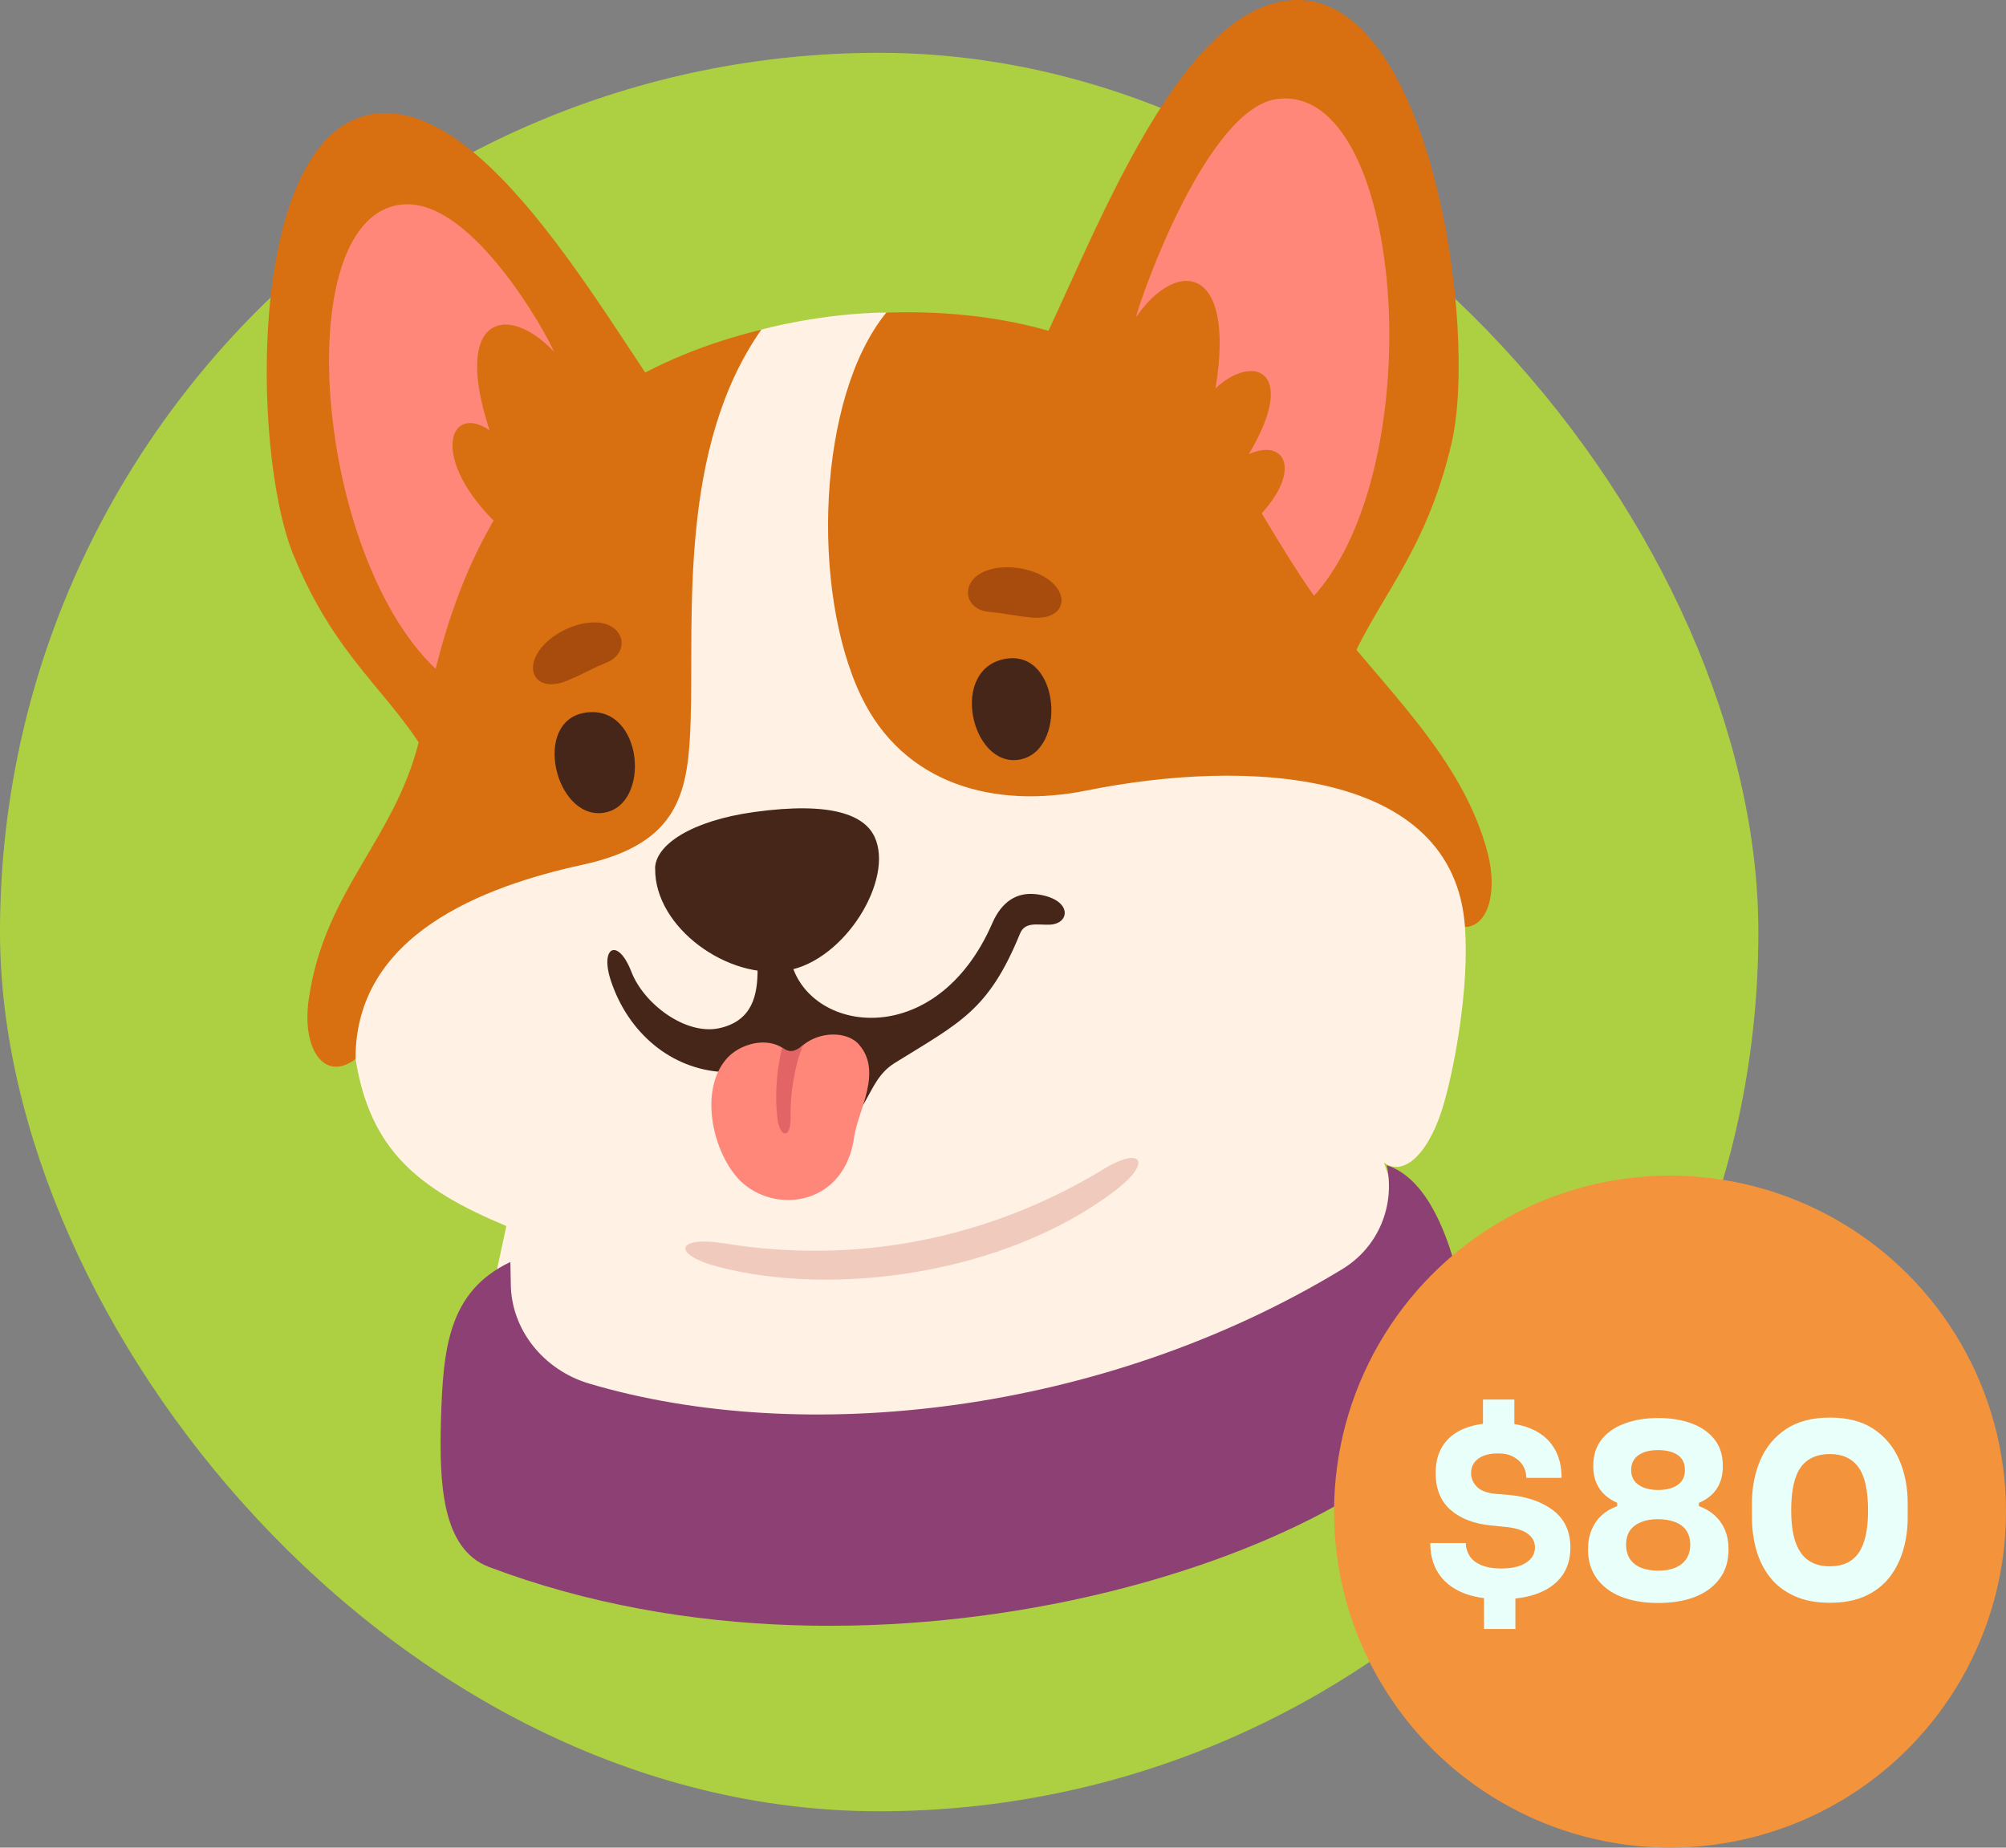
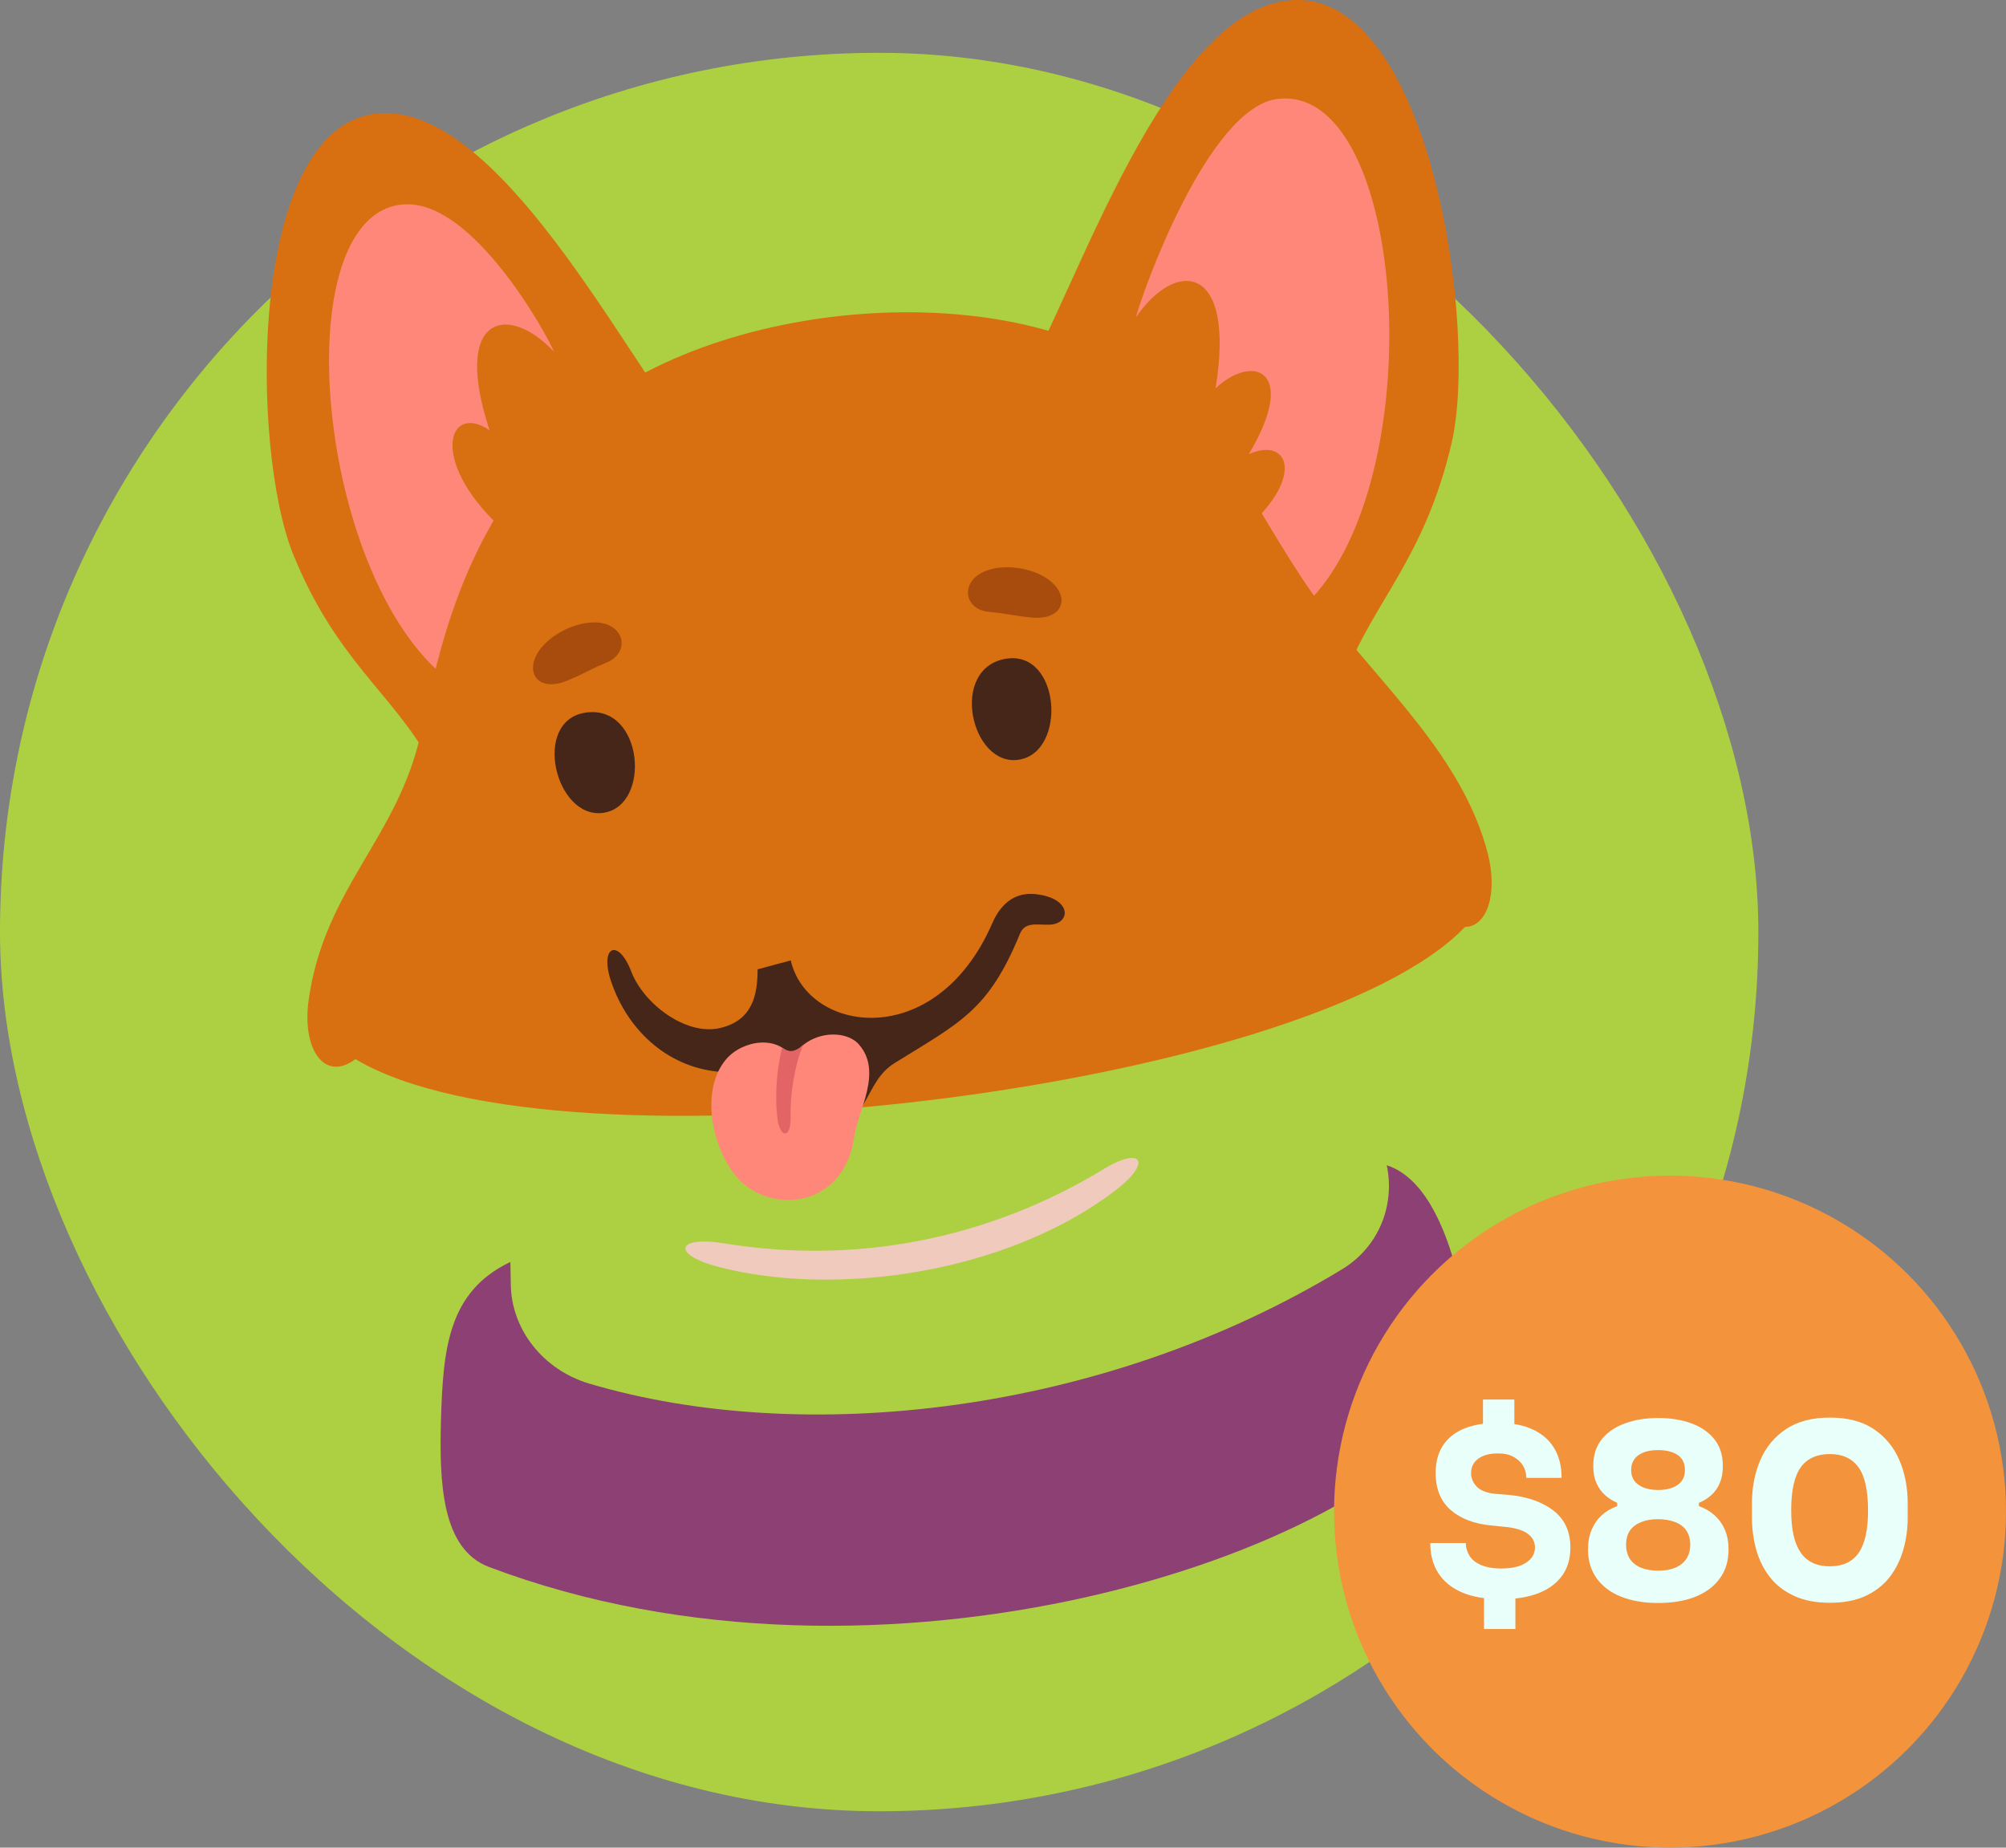
<svg xmlns="http://www.w3.org/2000/svg" id="Layer_3" data-name="Layer 3" viewBox="0 0 193.69 178.39">
  <rect x="0" y="0" width="193.69" height="178.39" fill="#808080" stroke="none" />
  <defs>
    <style>
      .cls-1 {
        fill: #a84c0e;
      }

      .cls-2 {
        fill: #8d4073;
      }

      .cls-3 {
        fill: #d87012;
      }

      .cls-4 {
        fill: #fff1e4;
      }

      .cls-5 {
        fill: #462619;
      }

      .cls-6 {
        fill: #ff8779;
      }

      .cls-7 {
        fill: #add042;
      }

      .cls-8 {
        fill: #e26464;
      }

      .cls-9 {
        fill: #f0cabd;
      }

      .cls-10 {
        fill: #f3933b;
      }

      .cls-11 {
        fill: #e9fff9;
      }
    </style>
  </defs>
  <g id="Layer_1" data-name="Layer 1">
    <g>
      <rect class="cls-7" x="0" y="5.1" width="169.78" height="169.78" rx="84.89" ry="84.89" />
      <g>
        <path class="cls-3" d="M36.25,10.98c11.74-1.43,24.17,23.69,30.29,30.91l-25.11,31.43c-3.7-6.52-9.01-9.66-13.13-19.82-4.07-10.05-4.47-41,7.95-42.52h0Z" />
        <path class="cls-6" d="M39.24,19.73c6.47-.17,13.43,12.28,14.25,14.23-4.47-4.76-9.87-3.5-6.22,7.58-3.97-2.69-5.86,2.84.9,9.22l-4.15,15.41c-13.51-9.21-16.92-46.14-4.77-46.45h0Z" />
        <path class="cls-3" d="M124.98,0c-12.4.43-21.18,28.51-26.35,36.99l31.16,28.48c2.77-7.36,7.76-11.48,10.37-22.69C142.74,31.7,138.1-.45,124.98,0h0Z" />
        <path class="cls-6" d="M123.31,9.56c-6.73.89-13.1,18.92-13.63,21.08,3.86-5.66,9.66-5.24,7.69,6.85,3.67-3.43,8.02-1.69,3.21,6.36,4-1.78,5.49,2.49-.76,7.59l6.12,7.05c12.5-11.75,10-50.59-2.64-48.93h0Z" />
        <path class="cls-3" d="M143.68,82.51c-2.39-9.45-10.33-16.32-15.86-23.69-6.33-8.44-8.71-16.61-17.91-22.94-13.85-9.52-43.33-7.03-56.2,6.37-9.18,9.55-11.34,20.64-13.08,28.56-2.21,10.1-9.32,14.95-10.83,25.75-.66,4.71,1.51,7.96,4.52,5.7,19.93,11.91,92.17,2.92,107.13-12.76,2.17-.03,3.16-3.26,2.23-6.98h0Z" />
-         <path class="cls-4" d="M48.89,118.39c-1.08,5.01-1.86,8.53-2.27,11.21,1.78,1.03,3.55,2.08,5.38,3.02,3.88,2.01,8,2.97,12.31,3.57,15.05,2.1,30.85,1.89,45.59-1.94,8.9-2.31,17.35-5.86,25.3-10.35.32-3.58-.07-7.3-1.35-11.01-.07-.21-.15-.42-.22-.63,1.97,1.43,4.46-.99,5.82-5.84,1.1-3.9,2.41-11.25,2-16.94-1.09-15.29-21.1-16.27-36.51-13.16-8.93,1.8-17.71-.57-21.8-9.12-4.87-10.17-4.24-28.86,2.45-37.03-6.44.08-12.07,1.65-12.07,1.65-8.04,11.44-6.52,27.74-6.83,37.63-.22,6.93-.96,11.98-10.43,14.04-9.63,2.1-21.97,6.77-21.93,18.75,1.4,8.72,5.92,12.53,14.57,16.14h0Z" />
        <path class="cls-5" d="M99.98,86.33c-1.78-.19-3.25.69-4.17,2.81-5.44,12.49-17.83,10.63-19.46,3.59l-3.2.86c0,2.43-.46,4.96-3.68,5.68-3.24.72-7.31-2.33-8.51-5.45-1.28-3.32-3.08-2.44-1.97.89,1.67,5.01,5.79,8.53,10.85,8.8.06,5.31,3.47,9.17,8.8,7.06,5.58-2.21,4.66-6.01,7.74-7.93,6.29-3.91,9.05-5.03,12.1-12.48.48-1.18,1.61-.85,2.83-.88,2.11-.05,2.26-2.56-1.32-2.95h0Z" />
        <path class="cls-6" d="M71.85,114.34c3.38,2.84,9.71,1.91,10.62-4.54.36-2.56,2.8-6.32.45-8.97-1.31-1.48-4.89-1.35-6.45,1.33-1.29-2.27-4.79-1.76-6.39.15-2.73,3.27-1.08,9.64,1.76,12.03h0Z" />
        <path class="cls-8" d="M75.51,101.14c-.53,2.27-.7,4.63-.46,6.74.23,2.05,1.35,2.15,1.29-.11-.06-1.99.36-4.83,1.19-6.86-.94.79-1.4.65-2.02.23h0Z" />
-         <path class="cls-5" d="M63.26,83.87c-.07,5.67,7.07,10.82,12.77,9.83,5.57-.97,10.33-8.83,8.41-12.91-.97-2.05-4.05-3.43-11.61-2.39-6.01.83-9.55,3.14-9.58,5.46h0Z" />
        <path class="cls-5" d="M97.15,63.6c-5.55.88-3.42,10.49,1.24,9.75,4.65-.74,4.01-10.58-1.24-9.75h0Z" />
        <path class="cls-1" d="M95.38,55.05c1.65-.55,3.63-.21,4.84.33,3.3,1.47,2.91,4.54-.54,4.25-1.63-.14-2.62-.42-4.16-.55-2.55-.21-2.88-3.12-.14-4.03h0Z" />
        <path class="cls-5" d="M56.57,68.8c5.57-.79,6.35,9.02,1.68,9.68-4.66.66-6.94-8.94-1.68-9.68h0Z" />
        <path class="cls-1" d="M57.48,60.1c-1.74-.04-3.53.87-4.53,1.74-2.72,2.38-1.45,5.19,1.76,3.9,1.52-.61,2.38-1.17,3.82-1.75,2.38-.95,1.83-3.83-1.05-3.9h0Z" />
        <path class="cls-9" d="M106.55,112.89c-11.09,6.72-23.82,9.25-36.62,7.16-4.69-.76-5.12,1.09-.52,2.28,11.3,2.93,27.63.63,38.13-7.27,3.77-2.83,2.78-4.46-.99-2.18h0Z" />
        <path class="cls-2" d="M49.28,121.86c.02.7.03,1.4.04,2.1.03,4.39,3.13,8.31,7.58,9.63,20.64,6.12,49.58,3,72.7-11.05,3.48-2.11,5.13-6.12,4.3-10.03,3.44,1.1,5.59,5.58,6.87,10.71,1.19,4.79,1.89,9.06.02,12.13-8.99,14.74-55.72,30.26-93.58,15.94-4.57-1.73-4.8-8.14-4.63-14.2.2-6.84.68-12.38,6.69-15.24h0Z" />
      </g>
      <circle class="cls-10" cx="161.25" cy="145.95" r="32.44" />
      <g>
        <path class="cls-11" d="M144.93,154.4c-1.51,0-2.78-.22-3.79-.66-1.01-.44-1.77-1.07-2.28-1.88s-.76-1.77-.76-2.88h3.43c0,.43.12.84.35,1.22.23.38.6.68,1.11.9.51.22,1.16.34,1.95.34,1.03,0,1.84-.18,2.41-.56.57-.37.86-.86.86-1.48,0-.54-.24-.98-.72-1.33-.48-.35-1.24-.57-2.29-.66l-1.18-.12c-1.65-.15-2.97-.65-3.94-1.49-.97-.84-1.46-2.04-1.46-3.58,0-1.07.24-1.96.72-2.68.48-.72,1.17-1.26,2.06-1.62.9-.36,1.97-.54,3.22-.54,1.34,0,2.47.21,3.38.64.91.42,1.6,1.03,2.07,1.81.47.78.71,1.73.71,2.86h-3.41c0-.45-.11-.85-.32-1.19-.22-.35-.53-.63-.93-.85-.4-.22-.9-.32-1.51-.32-.54,0-1,.08-1.39.24-.39.16-.68.38-.88.66-.2.28-.3.61-.3,1,0,.48.18.91.53,1.29.35.38.94.61,1.76.71l1.18.09c1.85.15,3.34.66,4.45,1.5,1.11.85,1.67,2.05,1.67,3.59,0,1.07-.26,1.97-.79,2.71-.53.74-1.29,1.31-2.28,1.7-1,.39-2.2.59-3.63.59ZM143.19,138.51v-3.38h3.03v3.38h-3.03ZM143.29,157.28v-3.38h3.03v3.38h-3.03Z" />
        <path class="cls-11" d="M160.1,154.77c-1.36,0-2.54-.2-3.56-.6-1.01-.4-1.8-.99-2.36-1.76-.56-.77-.85-1.71-.85-2.8,0-.73.12-1.36.35-1.91.23-.55.56-1.02.98-1.4.42-.39.92-.68,1.49-.88v-.32c-.43-.19-.83-.44-1.18-.75s-.63-.71-.83-1.17c-.2-.46-.3-1-.3-1.62,0-1.05.27-1.92.81-2.59.54-.68,1.29-1.19,2.25-1.54s2.02-.52,3.2-.52,2.28.17,3.22.52c.94.35,1.68.86,2.22,1.54.54.68.81,1.54.81,2.59,0,.62-.1,1.16-.29,1.62-.19.46-.47.85-.82,1.17-.36.32-.76.57-1.2.75v.32c.57.2,1.07.49,1.51.88.43.39.76.85,1,1.4.23.55.35,1.18.35,1.91,0,1.1-.28,2.03-.85,2.8-.56.77-1.35,1.36-2.36,1.76-1.01.4-2.2.6-3.58.6ZM160.1,151.65c.63,0,1.18-.09,1.64-.28s.82-.47,1.08-.85c.25-.38.38-.84.38-1.38s-.12-.99-.37-1.36c-.25-.36-.61-.64-1.08-.82-.47-.18-1.02-.28-1.66-.28s-1.16.09-1.63.28c-.47.19-.83.46-1.08.82-.25.36-.37.82-.37,1.36s.12,1,.37,1.38c.25.38.61.66,1.08.85s1.02.28,1.63.28ZM160.1,143.86c.8,0,1.44-.17,1.9-.5s.69-.81.69-1.42c0-.65-.23-1.13-.69-1.45s-1.1-.48-1.9-.48-1.44.16-1.9.49c-.46.33-.7.8-.7,1.44s.24,1.09.71,1.42,1.1.5,1.89.5Z" />
        <path class="cls-11" d="M176.69,154.75c-1.34,0-2.49-.22-3.45-.66-.96-.44-1.74-1.04-2.34-1.81-.6-.76-1.04-1.64-1.32-2.64s-.42-2.04-.42-3.14v-1.34c0-1.54.27-2.94.81-4.19.54-1.25,1.37-2.25,2.48-2.99s2.52-1.11,4.24-1.11,3.12.37,4.23,1.11,1.93,1.74,2.47,2.99c.54,1.25.81,2.65.81,4.19v1.34c0,1.1-.14,2.14-.43,3.14s-.73,1.88-1.32,2.64c-.59.76-1.37,1.37-2.32,1.81-.95.44-2.1.66-3.44.66ZM176.69,151.23c1.25,0,2.18-.44,2.78-1.31.6-.87.9-2.23.9-4.07,0-1.95-.31-3.34-.93-4.19-.62-.85-1.54-1.27-2.76-1.27s-2.19.42-2.8,1.27c-.62.85-.93,2.23-.93,4.15s.31,3.22.92,4.1c.61.88,1.55,1.32,2.81,1.32Z" />
      </g>
    </g>
  </g>
</svg>